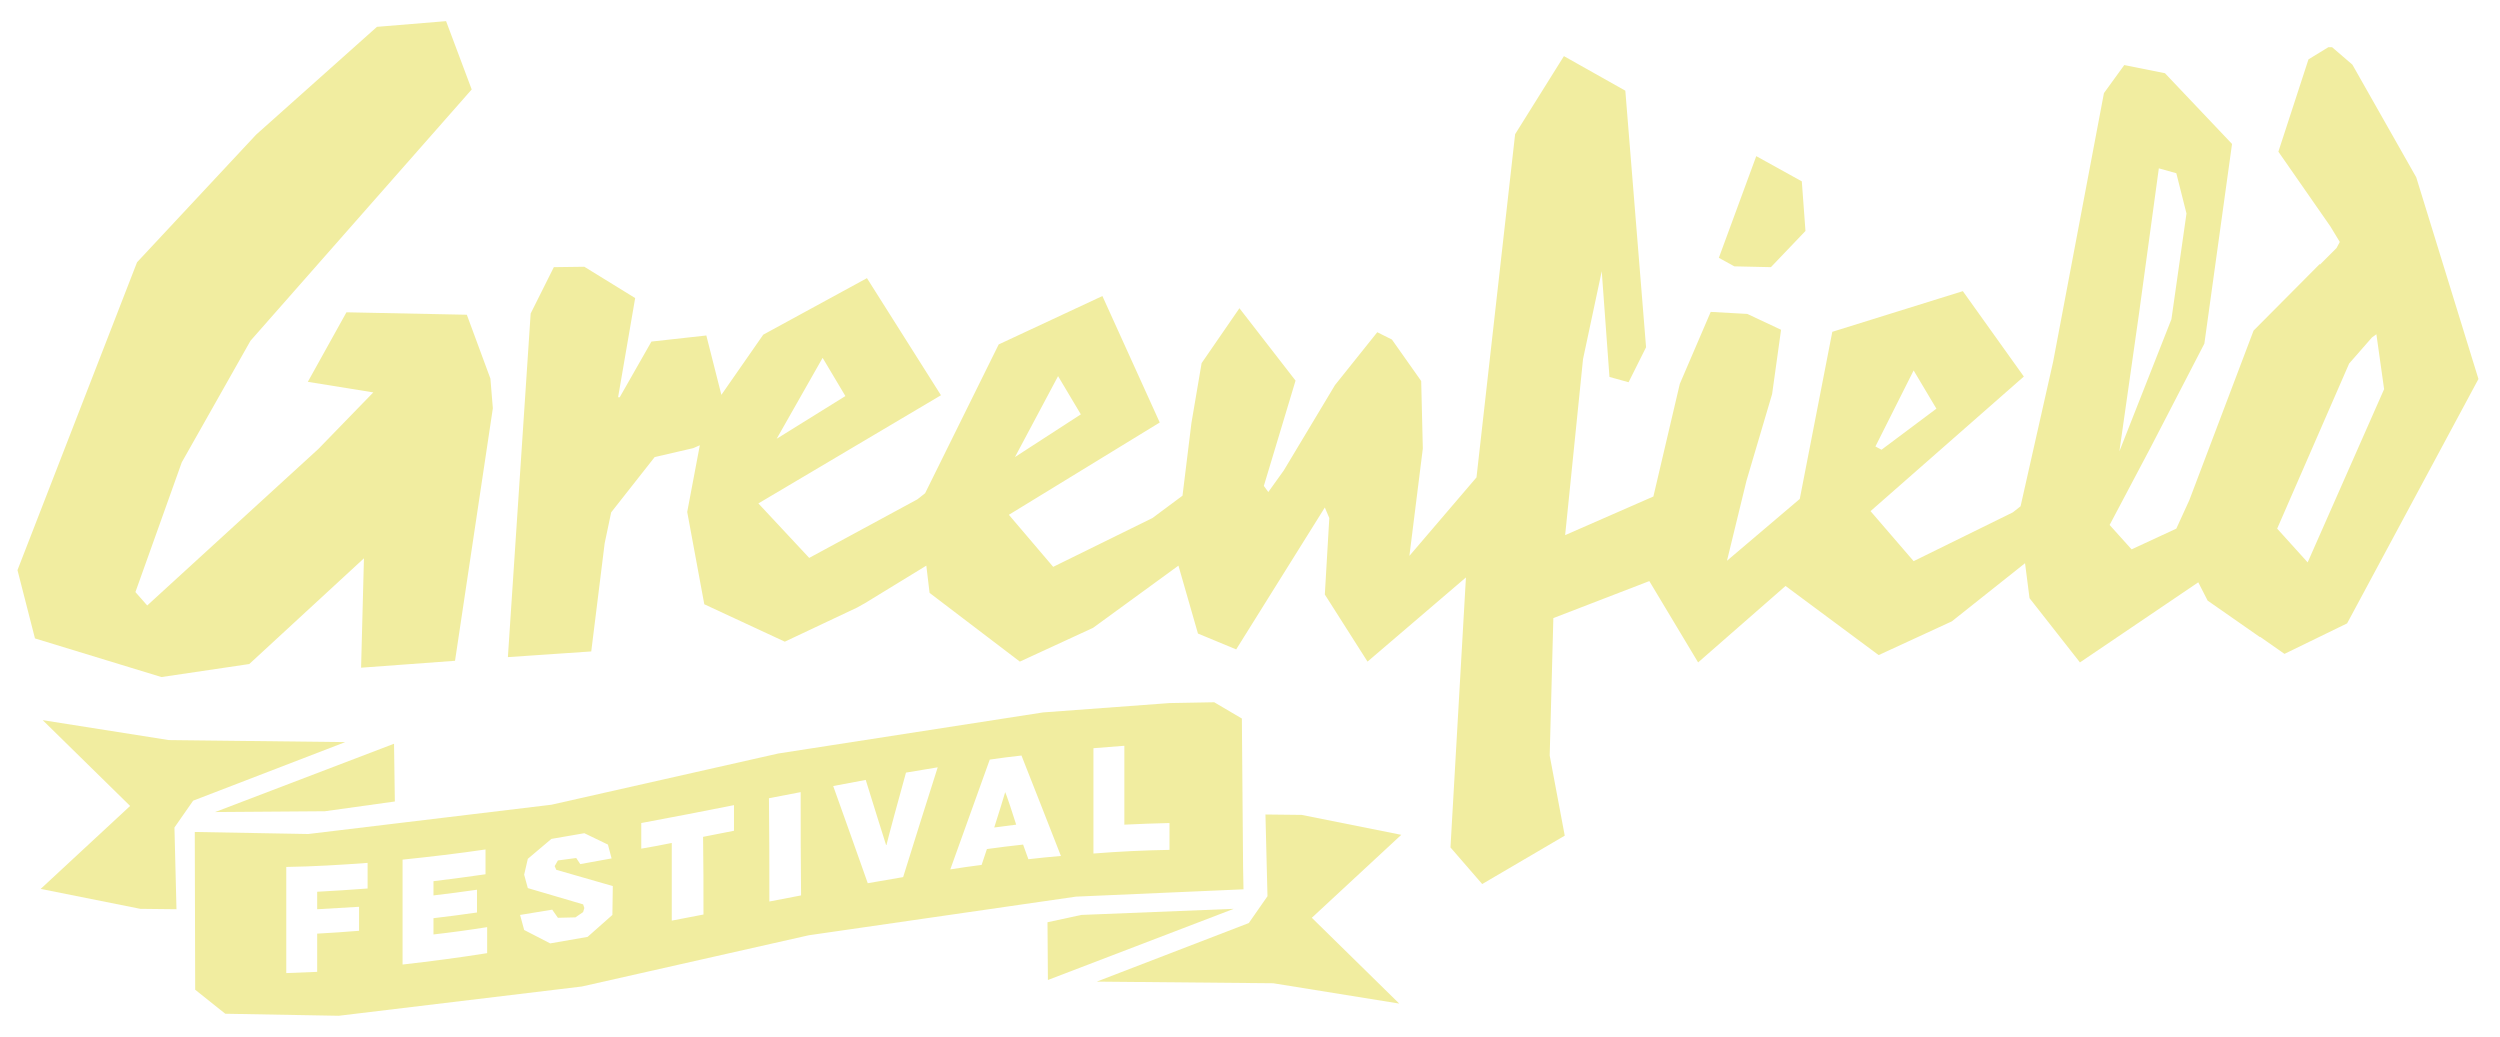
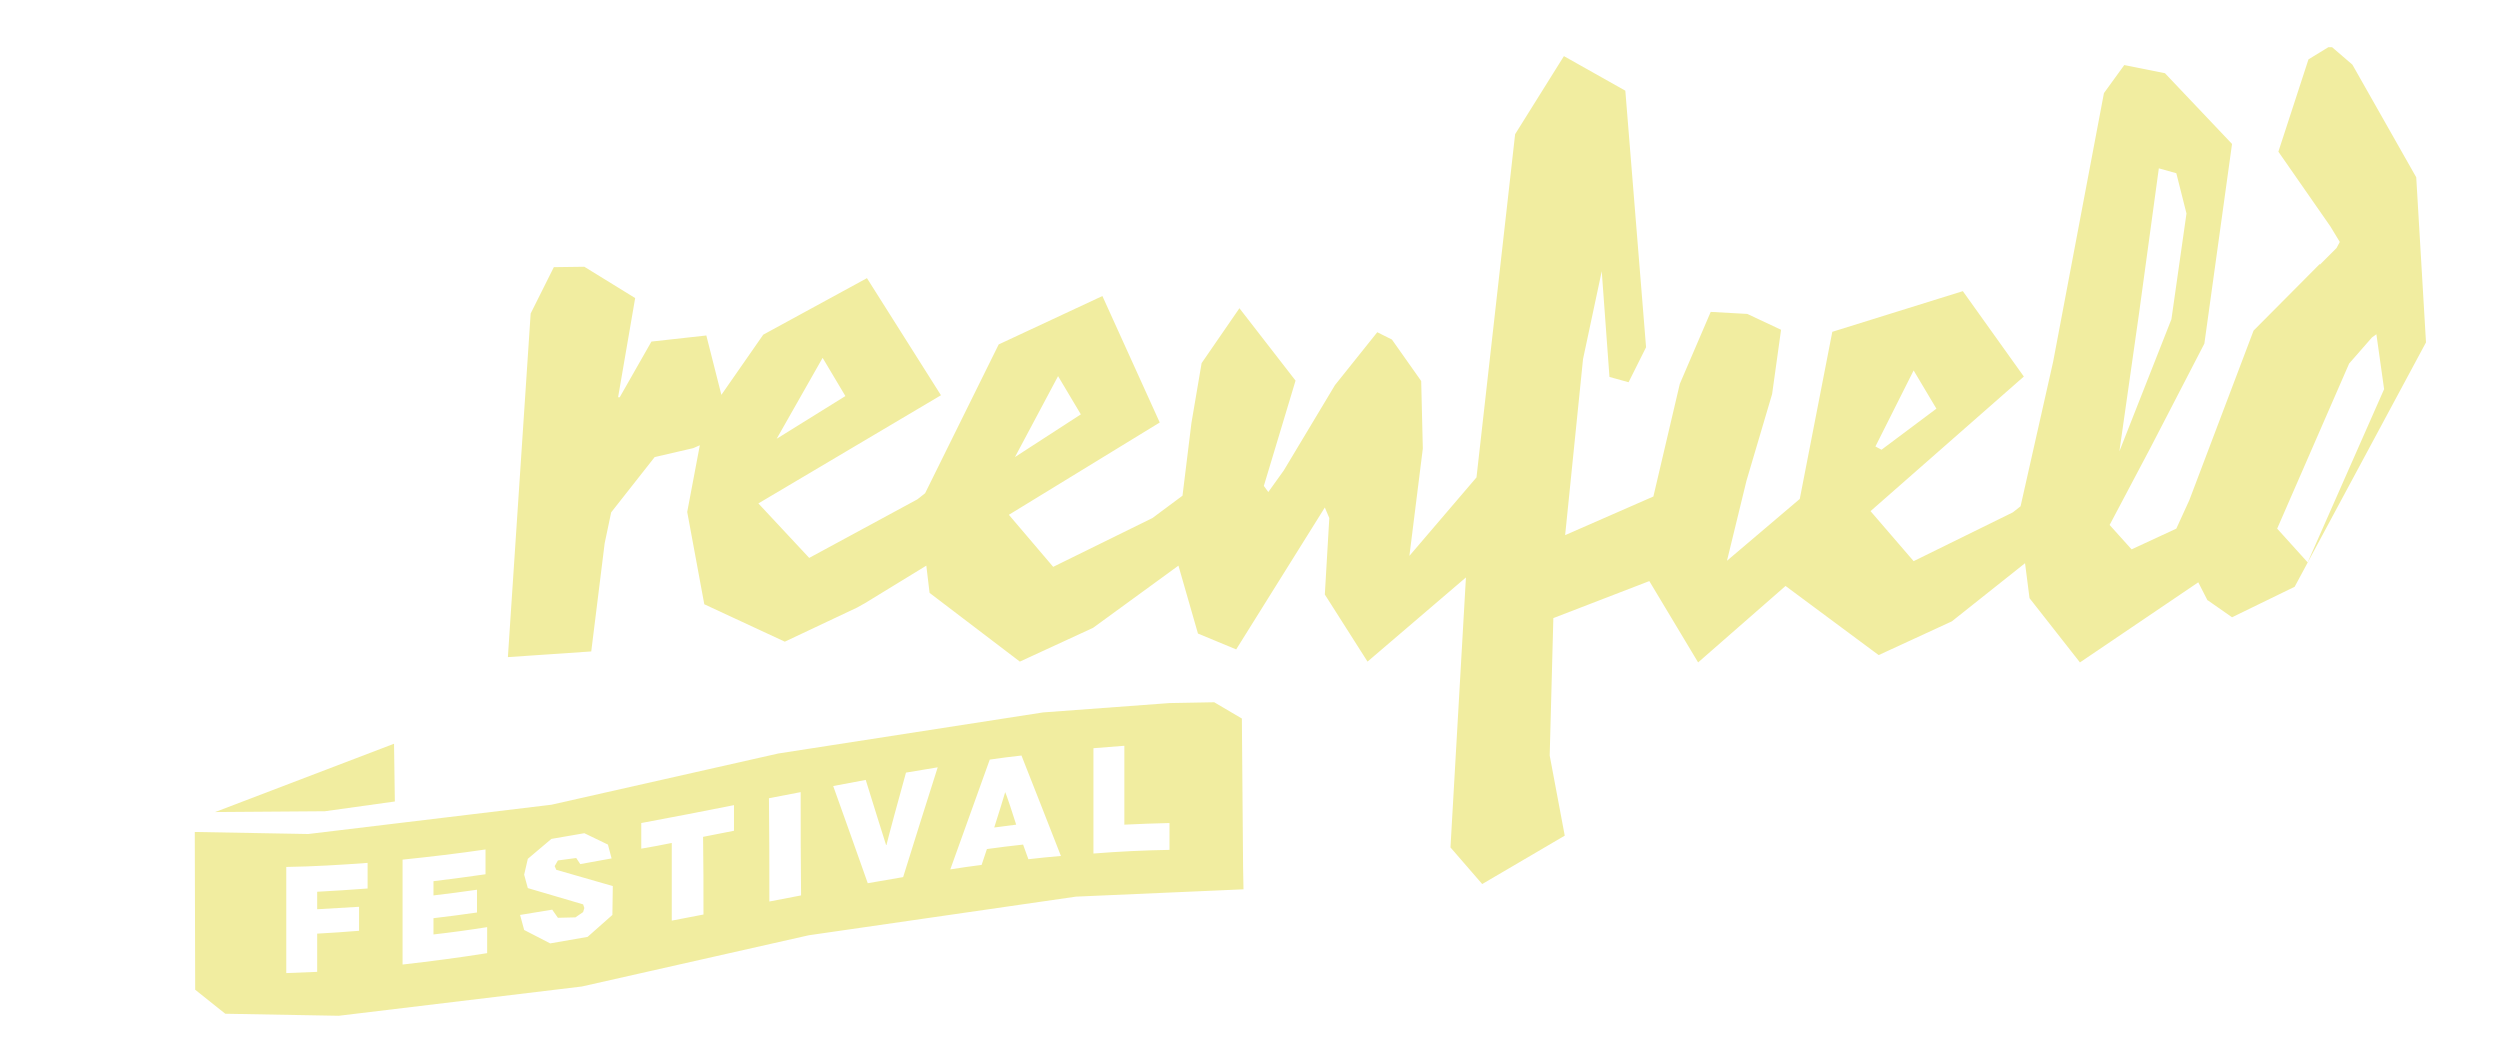
<svg xmlns="http://www.w3.org/2000/svg" id="Logo" x="0px" y="0px" viewBox="0 0 614.8 255" style="enable-background:new 0 0 614.8 255;" xml:space="preserve">
  <style type="text/css">	.st0{fill:#F1EDA0;}</style>
  <g>
    <g>
      <polygon class="st0" points="96.9,182.9 52.9,199.7 79.9,199.5 97.1,197.1   " />
-       <polygon class="st0" points="84.9,182.5 41.5,182 10.5,177.1 32,198.2 10,218.6 34.5,223.5 43.4,223.6 42.9,203.5 47.5,196.9      " />
    </g>
    <g>
-       <polygon class="st0" points="257.7,241 303.4,223.5 265.9,225 257.6,226.8   " />
-       <polygon class="st0" points="269.7,241.4 313.1,241.8 344.1,246.8 322.6,225.7 344.6,205.3 320.1,200.4 311.2,200.3 311.7,220.4    307.1,227   " />
-     </g>
+       </g>
    <g>
      <path class="st0" d="M247.2,194.8c-0.1,0.4-2.1,6.9-2.7,8.7c1.8-0.2,3.6-0.5,5.4-0.7C249.4,201.1,247.4,195.1,247.2,194.8   C247.2,194.8,247.2,194.8,247.2,194.8z" />
      <path class="st0" d="M305.7,213.3l-0.3-36.6l-6.8-4l-11,0.2l-31.1,2.3l-65.1,10.1l-55.8,12.6l-59.8,7.2l-27.9-0.5l0.1,38.8   l7.4,5.9l27.9,0.5l59.8-7.2l55.8-12.6l65.7-9.5l41.2-1.8L305.7,213.3z M90.4,218.5c-4.2,0.3-8.3,0.6-12.4,0.8c0,1.4,0,2.8,0,4.3   c3.4-0.2,6.9-0.4,10.3-0.6c0,2,0,3.9,0,5.9c-3.4,0.3-6.9,0.5-10.3,0.7c0,3.1,0,6.3,0,9.4c-2.5,0.1-5.1,0.2-7.6,0.3   c0-8.7,0-17.4,0-26.1c6.6-0.1,13.3-0.5,20-1C90.4,214.3,90.4,216.4,90.4,218.5z M99,237.2c0-8.6,0-17.2,0-25.8   c6.8-0.7,13.6-1.5,20.4-2.5c0,2,0,4.1,0,6.1c-4.3,0.6-8.5,1.2-12.8,1.7c0,1.2,0,2.3,0,3.5c3.6-0.4,7.1-0.9,10.7-1.4   c0,1.9,0,3.8,0,5.6c-3.6,0.5-7.1,1-10.7,1.4c0,1.3,0,2.7,0,4c4.4-0.5,8.8-1.1,13.2-1.8c0,2.1,0,4.3,0,6.4   C112.9,235.5,106,236.4,99,237.2z M150.6,225l-6.1,5.4l-9.2,1.6l-6.4-3.3l-1-3.7l7.9-1.3l1.4,2l4.3-0.1l1.9-1.3l0.3-1l-0.3-0.9   l-13.6-4l-0.9-3.3l0.9-3.9l5.8-4.9l8.1-1.4l5.8,2.8l0.9,3.4l-7.7,1.4l-1-1.5l-4.5,0.6l-0.8,1.4l0.4,0.9l13.9,4L150.6,225z    M173,224.9c-2.6,0.5-5.2,1-7.8,1.5c0-6.4,0-12.7,0-19.1c-2.5,0.5-5,1-7.5,1.4c0-2.1,0-4.2,0-6.3c7.6-1.4,15.2-2.9,22.8-4.4   c0,2.1,0,4.2,0,6.3c-2.5,0.5-5.1,1-7.6,1.5C173,212.2,173,218.5,173,224.9z M189.2,221.7c0-8.5,0-16.9-0.1-25.4   c2.6-0.5,5.2-1,7.8-1.5c0,8.5,0,16.9,0.1,25.4C194.4,220.7,191.8,221.2,189.2,221.7z M222.1,215.7c-2.9,0.5-5.8,1-8.7,1.5   c-2.8-8-5.7-16-8.5-23.9c2.7-0.5,5.3-1,8-1.5c1.2,3.8,4.8,15.5,5,16c0,0,0,0,0.1,0c0.1-0.6,3.6-13.6,4.8-17.8   c2.6-0.4,5.2-0.9,7.8-1.3C227.7,197.8,224.9,206.7,222.1,215.7z M252.9,211.3c-0.4-1.2-0.9-2.4-1.3-3.6c-3,0.3-5.9,0.7-8.9,1.1   c-0.4,1.3-0.9,2.6-1.3,3.9c-2.5,0.3-5.1,0.7-7.7,1.1c3.2-9,6.5-18,9.7-27c2.6-0.4,5.2-0.7,7.8-1c3.2,8.2,6.5,16.4,9.7,24.7   C258.3,210.7,255.6,211,252.9,211.3z M287.6,209c-6.2,0.1-12.4,0.4-18.7,0.9c0-8.6,0-17.2,0-25.9c2.5-0.2,5.1-0.4,7.6-0.6   c0,6.5,0,13,0,19.4c3.7-0.2,7.4-0.3,11.1-0.4C287.6,204.6,287.6,206.8,287.6,209z" />
    </g>
  </g>
  <g>
-     <polygon class="st0" points="89.5,137.3 88.8,164.2 111.9,162.5 121.2,100.4 120.6,93.1 114.8,77.4 85.2,76.8 75.7,93.9 91.8,96.5   78.3,110.4 36.2,148.9 33.3,145.6 44.7,113.7 61.6,83.8 116,22 109.7,5.2 92.7,6.6 63,33.1 33.7,64.5 4.3,140.2 8.6,157   39.7,166.5 61.3,163.3  " />
-     <path class="st0" d="M594.2,43.6l-15.7-27.7l-5-4.3l-0.9,0l-4.9,3l-7.4,22.7l12.8,18.4l2.3,3.8l-0.8,1.5l-4.1,4.1  c0-0.1,0-0.1,0-0.2l-16.3,16.4L538.4,123l-3.2,7l-11,5.1l-5.4-6l0,0l10.1-19.1l13.2-25.5l6.8-49.1l-16.5-17.4l-10-2l-5,6.9  L504.9,89l-8,35.5l-1.9,1.5l-24.4,12L460,125.7l37.7-33.1l-15-21l-32.1,10l-8,41.1l-17.9,15.2l4.8-19.7l6.3-21.3l2.2-15.8l-8.3-3.9  l-9-0.5l-7.6,17.7l-6.5,27.7l-21.7,9.5l4.4-43.3l4.6-21.6l1.9,26l4.7,1.3l4.3-8.6l-5.1-63.1l-15.1-8.5l-12,19.2l-9.5,84.4  l-16.5,19.3l3.3-26.4l-0.4-16.6l-7.2-10.2l-3.6-1.8l-10.4,13l-12.6,21l-3.8,5.3l-1.1-1.5l7.8-25.9l-13.8-17.8l-9.3,13.5L293,104  l-2.2,17.9l-7.4,5.5l-24.4,12l-10.9-12.8l37.1-22.7l-14.1-31.1l-25.5,11.9l-18.1,36.6l-1.9,1.5L199,137.2l-12.5-13.4l44.9-26.6  l-18.2-28.8l-25.5,13.9l-10.3,14.8l-3.7-14.6L160.2,84l-7.8,13.7H152l4.2-24.4l-12.5-7.7l-7.5,0.1l-5.7,11.4l-5.6,84.5l20.5-1.4  l3.3-26.6l1.6-7.6l10.7-13.6l9.5-2.2l1.6-0.7l-3.1,16.4l4.2,22.7l19.8,9.2l17.8-8.4l1.6-0.9l0,0l0.2-0.1l15.2-9.3l0.8,6.7  l22.2,16.9l18-8.3l21-15.3l4.8,16.7l9.4,3.9l21.8-34.9l1.1,2.6l-1.1,18.8l10.5,16.5l24.2-20.7l-3.8,66.4l7.8,9l20.3-11.9l-3.7-19.7  L382,152l23.6-9.1l12,20l21.5-18.8l22.9,17l18-8.3l18-14.3l1.1,8.6l12.4,15.8l29.1-19.7l2.3,4.5l12.9,9c0,0,0-0.1,0-0.1l6,4.2  l15.4-7.5l32.3-60.1L594.2,43.6z M526,77.3l4.9-35.9l4.3,1.2l2.5,9.9l-3.7,26L521.2,111L526,77.3z M470.6,91.1l5.6,9.4l-13.5,10.1  l-1.5-0.8L470.6,91.1z M260.2,92.5l5.6,9.4l-16.2,10.5L260.2,92.5z M202.3,88l5.6,9.4l-16.9,10.5L202.3,88z M567.5,138.3l-7.5-8.3  l17.7-40.6l5.6-6.4l1.1-0.8l1.9,13.5L567.5,138.3z" />
+     <path class="st0" d="M594.2,43.6l-15.7-27.7l-5-4.3l-0.9,0l-4.9,3l-7.4,22.7l12.8,18.4l2.3,3.8l-0.8,1.5l-4.1,4.1  c0-0.1,0-0.1,0-0.2l-16.3,16.4L538.4,123l-3.2,7l-11,5.1l-5.4-6l0,0l10.1-19.1l13.2-25.5l6.8-49.1l-16.5-17.4l-10-2l-5,6.9  L504.9,89l-8,35.5l-1.9,1.5l-24.4,12L460,125.7l37.7-33.1l-15-21l-32.1,10l-8,41.1l-17.9,15.2l4.8-19.7l6.3-21.3l2.2-15.8l-8.3-3.9  l-9-0.5l-7.6,17.7l-6.5,27.7l-21.7,9.5l4.4-43.3l4.6-21.6l1.9,26l4.7,1.3l4.3-8.6l-5.1-63.1l-15.1-8.5l-12,19.2l-9.5,84.4  l-16.5,19.3l3.3-26.4l-0.4-16.6l-7.2-10.2l-3.6-1.8l-10.4,13l-12.6,21l-3.8,5.3l-1.1-1.5l7.8-25.9l-13.8-17.8l-9.3,13.5L293,104  l-2.2,17.9l-7.4,5.5l-24.4,12l-10.9-12.8l37.1-22.7l-14.1-31.1l-25.5,11.9l-18.1,36.6l-1.9,1.5L199,137.2l-12.5-13.4l44.9-26.6  l-18.2-28.8l-25.5,13.9l-10.3,14.8l-3.7-14.6L160.2,84l-7.8,13.7H152l4.2-24.4l-12.5-7.7l-7.5,0.1l-5.7,11.4l-5.6,84.5l20.5-1.4  l3.3-26.6l1.6-7.6l10.7-13.6l9.5-2.2l1.6-0.7l-3.1,16.4l4.2,22.7l19.8,9.2l17.8-8.4l1.6-0.9l0,0l0.2-0.1l15.2-9.3l0.8,6.7  l22.2,16.9l18-8.3l21-15.3l4.8,16.7l9.4,3.9l21.8-34.9l1.1,2.6l-1.1,18.8l10.5,16.5l24.2-20.7l-3.8,66.4l7.8,9l20.3-11.9l-3.7-19.7  L382,152l23.6-9.1l12,20l21.5-18.8l22.9,17l18-8.3l18-14.3l1.1,8.6l12.4,15.8l29.1-19.7l2.3,4.5c0,0,0-0.1,0-0.1l6,4.2  l15.4-7.5l32.3-60.1L594.2,43.6z M526,77.3l4.9-35.9l4.3,1.2l2.5,9.9l-3.7,26L521.2,111L526,77.3z M470.6,91.1l5.6,9.4l-13.5,10.1  l-1.5-0.8L470.6,91.1z M260.2,92.5l5.6,9.4l-16.2,10.5L260.2,92.5z M202.3,88l5.6,9.4l-16.9,10.5L202.3,88z M567.5,138.3l-7.5-8.3  l17.7-40.6l5.6-6.4l1.1-0.8l1.9,13.5L567.5,138.3z" />
  </g>
-   <polygon class="st0" points="435.5,65.7 444,56.8 443.1,44.6 431.9,38.4 422.7,63.4 426.5,65.5 " />
</svg>